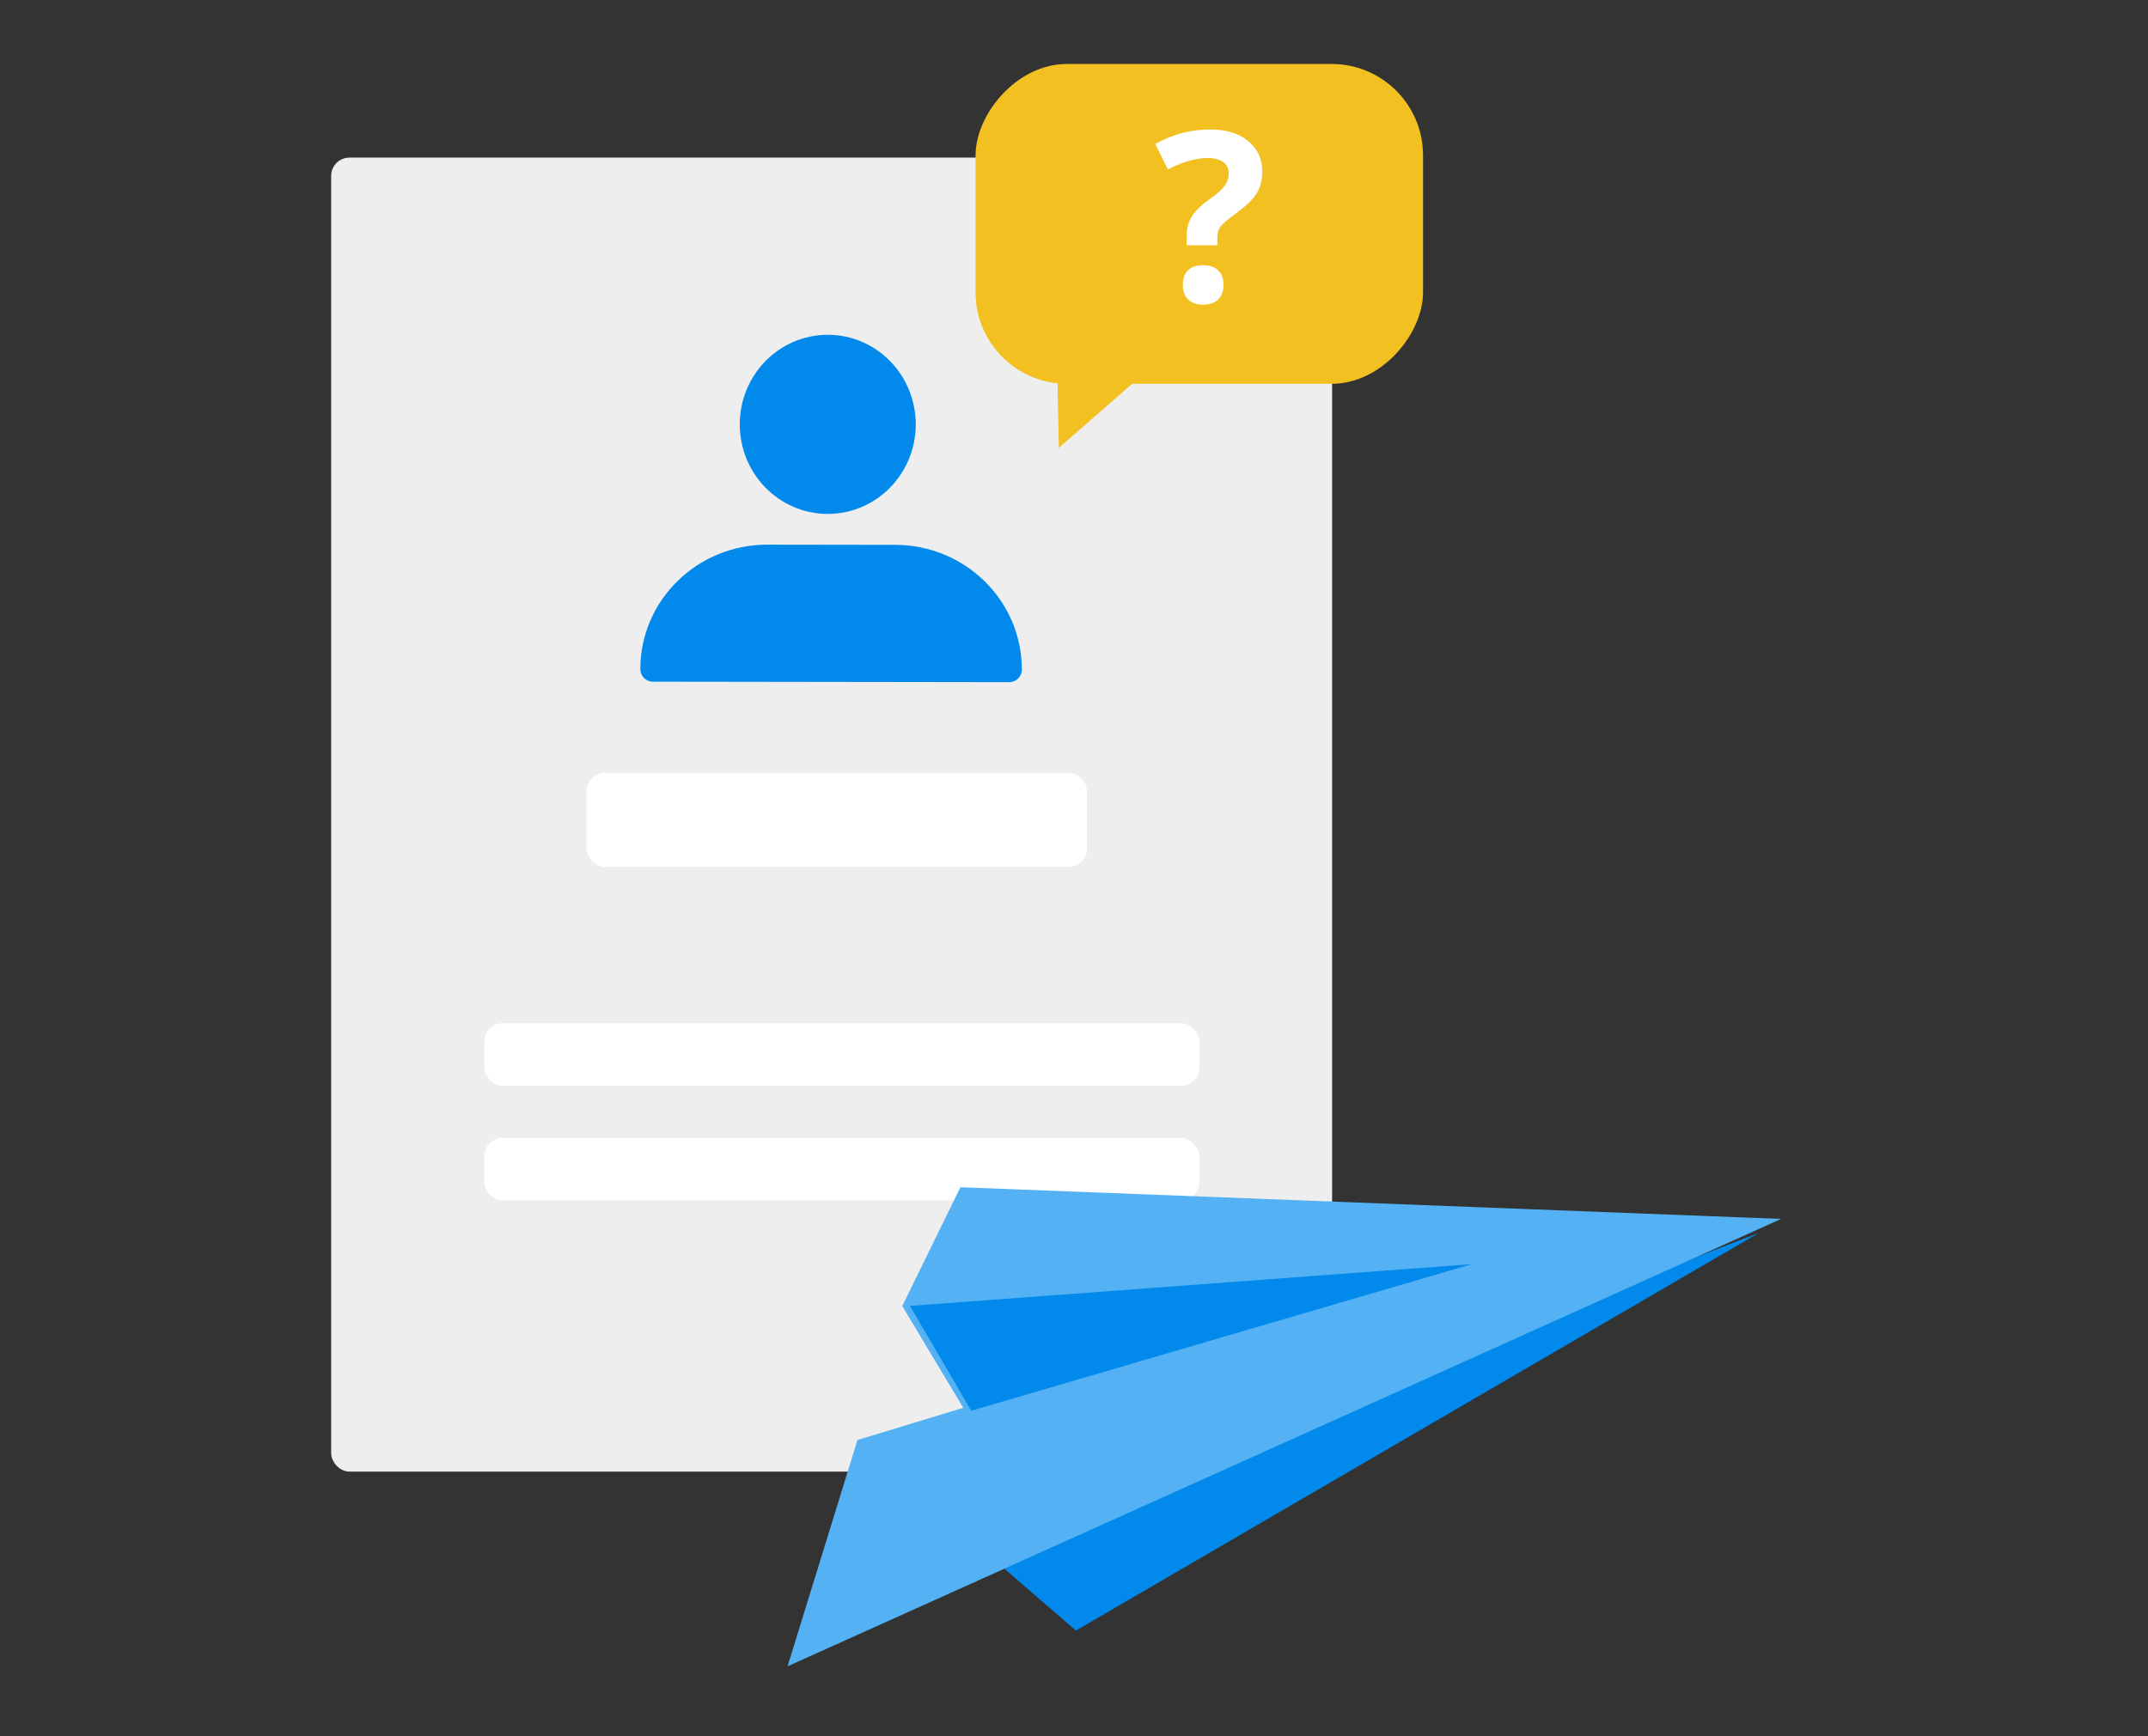
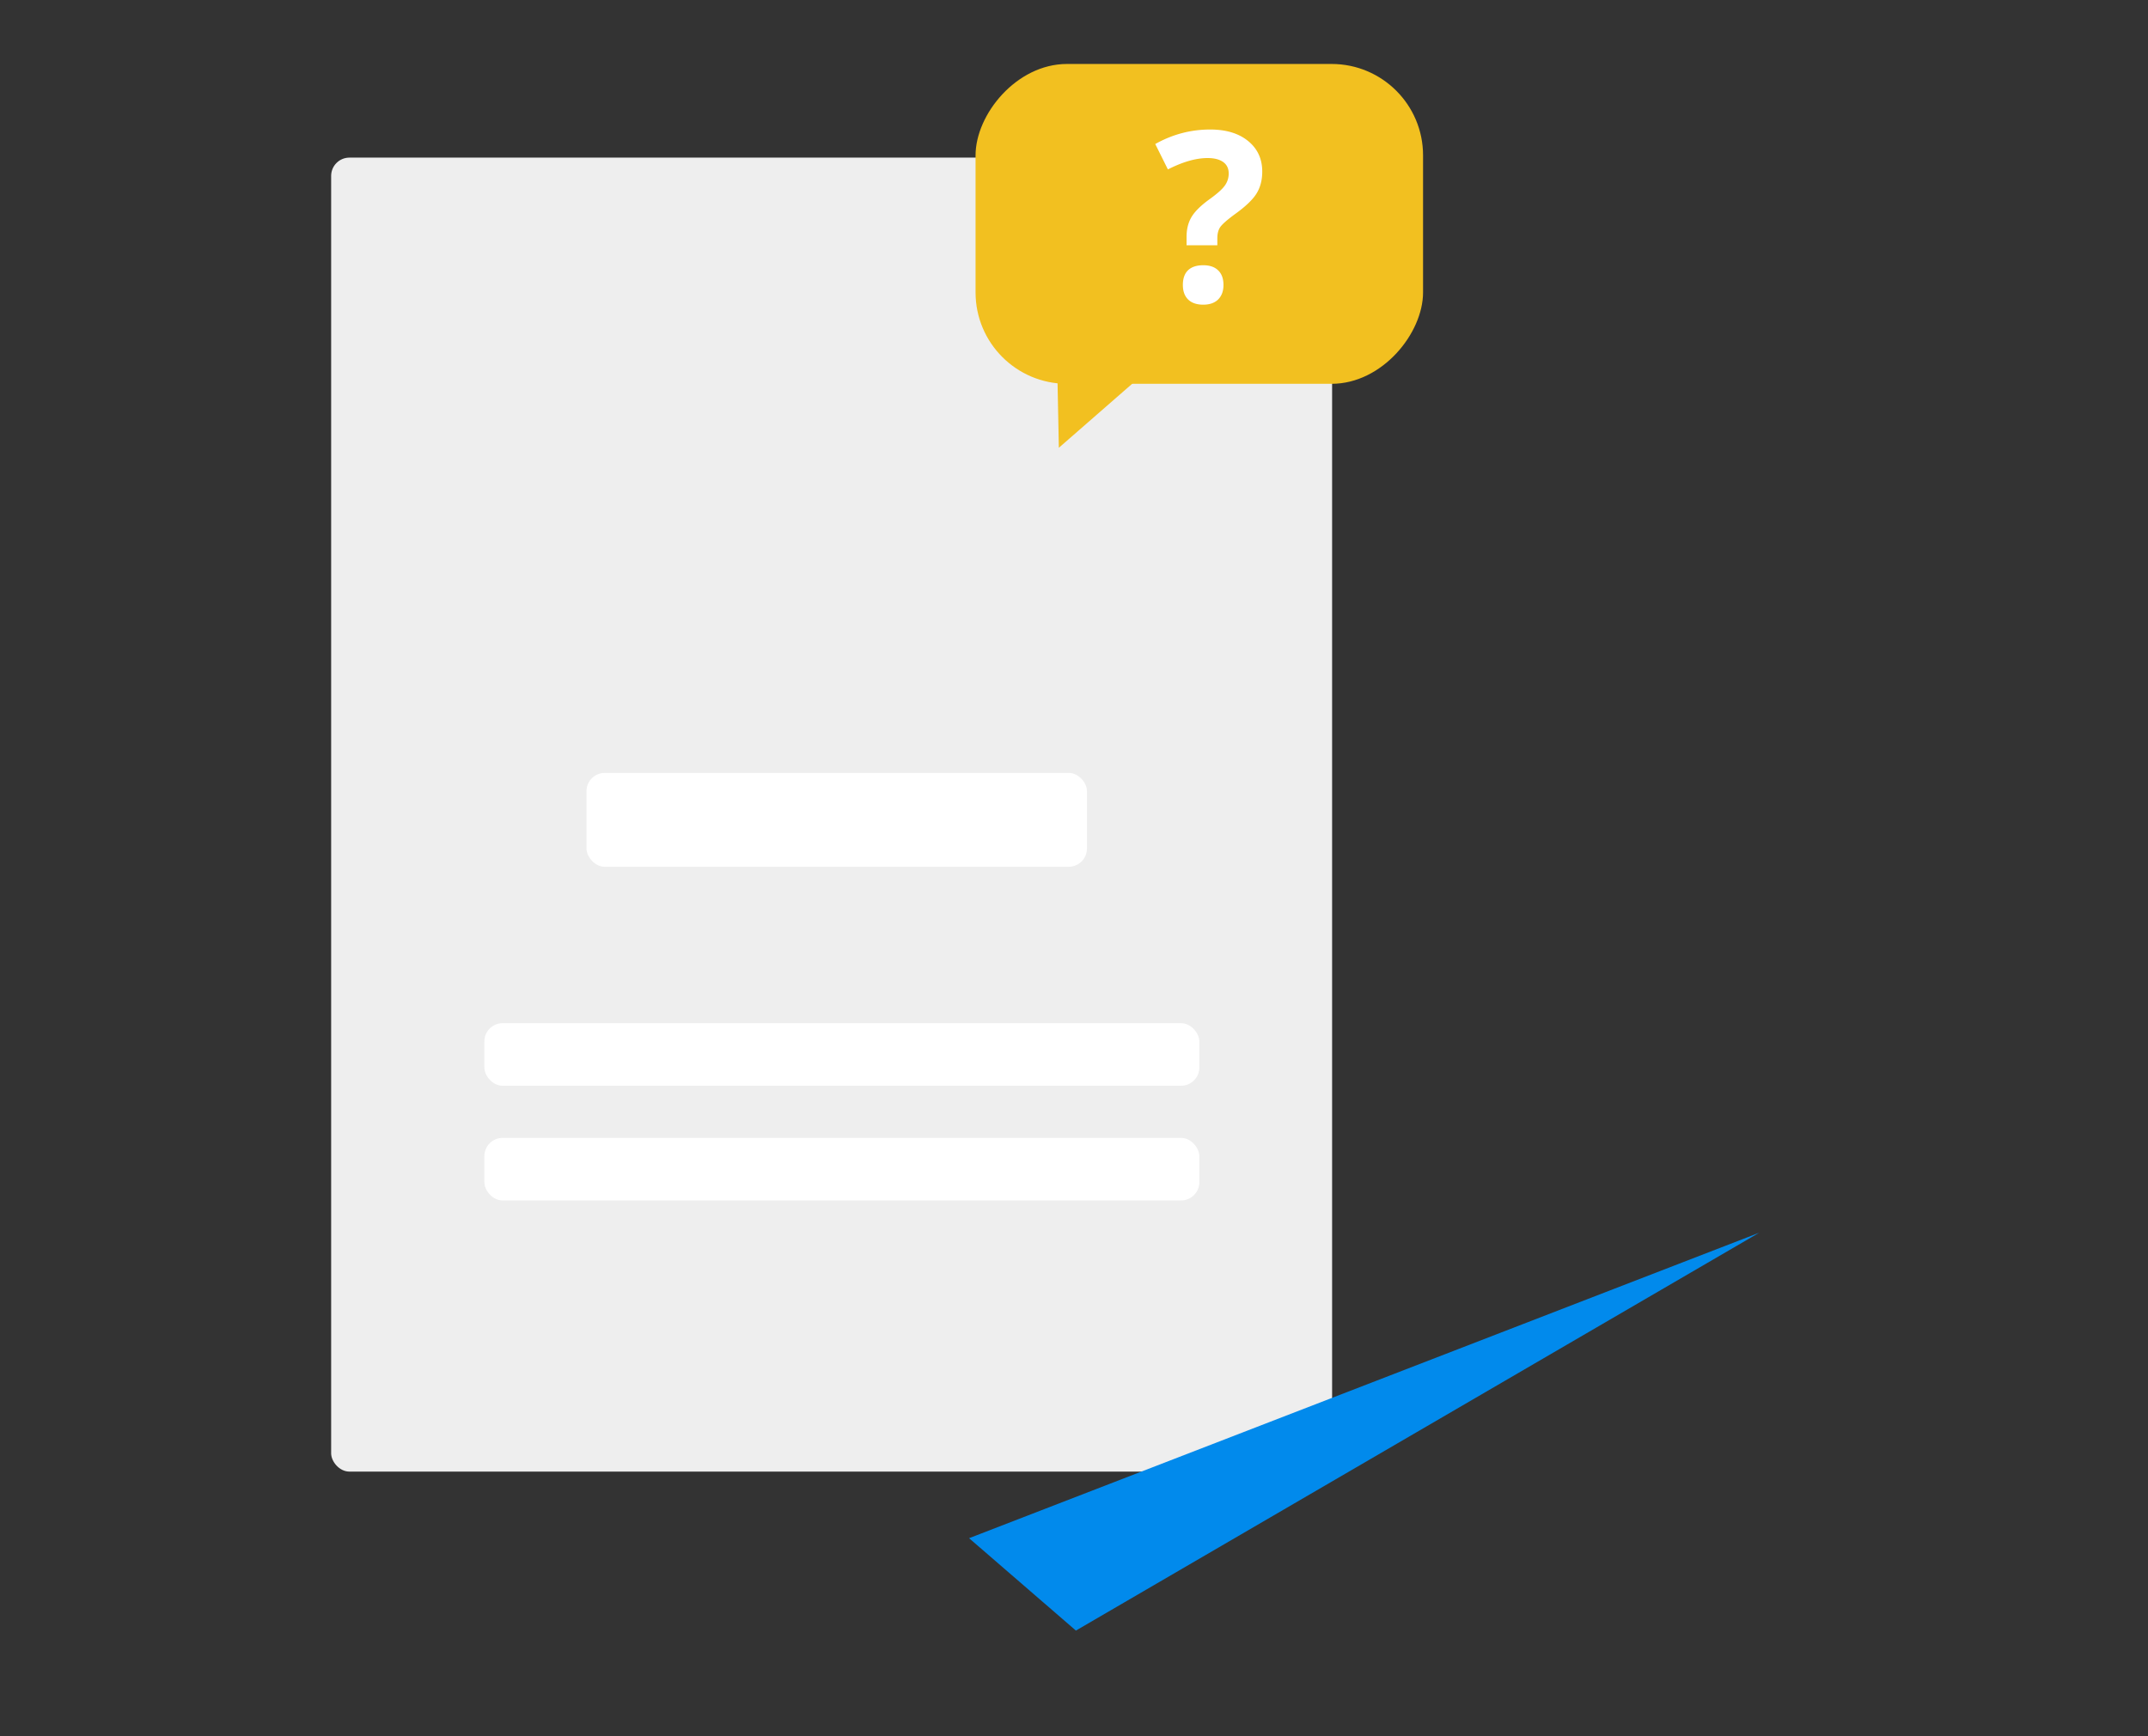
<svg xmlns="http://www.w3.org/2000/svg" xmlns:xlink="http://www.w3.org/1999/xlink" width="235" height="190" fill="none" viewBox="0 0 235 190">
  <rect x="0" y="0" width="235" height="190" fill="#333333" stroke="none" />
  <defs>
    <symbol id="send-rect">
      <rect width="78.221" height="6.847" x="52.991" fill="#fff" rx="2" />
    </symbol>
  </defs>
  <rect width="109.509" height="143.793" x="36.229" y="17.248" fill="#EEE" rx="2" />
  <rect width="54.755" height="10.271" x="64.165" y="84.58" fill="#fff" rx="2" />
  <use y="111.969" xlink:href="#send-rect" />
  <use y="124.522" xlink:href="#send-rect" />
-   <path fill="#018AEC" fill-rule="evenodd" stroke="#018AEC" stroke-linecap="round" stroke-linejoin="round" stroke-width="2.761" d="M98.806 46.45c-.006 4.65-3.702 8.415-8.257 8.409-4.553-.006-8.24-3.781-8.234-8.432.006-4.65 3.703-8.416 8.257-8.41 4.554.006 8.24 3.782 8.234 8.432zm11.605 26.82l-38.978-.054c.008-6.765 5.61-12.241 12.509-12.232l13.992.02c6.901.01 12.486 5.5 12.477 12.265z" clip-rule="evenodd" />
  <rect width="48.958" height="35" fill="#F2C020" rx="10" transform="matrix(-1 0 0 1 155.688 7)" />
-   <path fill="#F2C020" fill-rule="evenodd" d="M115.843 49l-.301-15 14.687 2.442L115.843 49z" clip-rule="evenodd" />
+   <path fill="#F2C020" fill-rule="evenodd" d="M115.843 49l-.301-15 14.687 2.442L115.843 49" clip-rule="evenodd" />
  <path fill="#fff" d="M129.816 26.843v-.94c0-.812.174-1.519.521-2.12.347-.6.982-1.24 1.904-1.917.889-.635 1.473-1.15 1.752-1.549a2.22 2.22 0 00.432-1.333c0-.55-.203-.969-.61-1.257-.406-.287-.973-.431-1.701-.431-1.269 0-2.717.415-4.342 1.244l-1.383-2.78c1.887-1.058 3.889-1.587 6.005-1.587 1.743 0 3.127.419 4.151 1.257 1.032.838 1.549 1.955 1.549 3.351 0 .931-.212 1.735-.635 2.412-.423.677-1.227 1.44-2.412 2.285-.813.601-1.329 1.058-1.549 1.372-.212.313-.317.723-.317 1.231v.762h-3.365zm-.406 4.342c0-.711.191-1.249.571-1.613.381-.364.936-.546 1.664-.546.702 0 1.244.187 1.625.559.389.372.584.906.584 1.6 0 .668-.195 1.197-.584 1.587-.39.38-.931.57-1.625.57-.711 0-1.262-.185-1.651-.558-.389-.38-.584-.914-.584-1.6z" />
  <path fill="#018AEC" fill-rule="evenodd" d="M106.021 168.328l11.688 10.109 74.753-43.536-86.441 33.427z" clip-rule="evenodd" />
-   <path fill="#54B1F3" fill-rule="evenodd" d="M98.714 142.922l6.67 11.138-11.573 3.524-7.651 24.766 108.705-48.962-89.792-3.465-6.359 12.999z" clip-rule="evenodd" />
-   <path fill="#018AEC" fill-rule="evenodd" d="M106.259 154.377l-6.706-11.469 61.457-4.567-54.751 16.036z" clip-rule="evenodd" />
</svg>